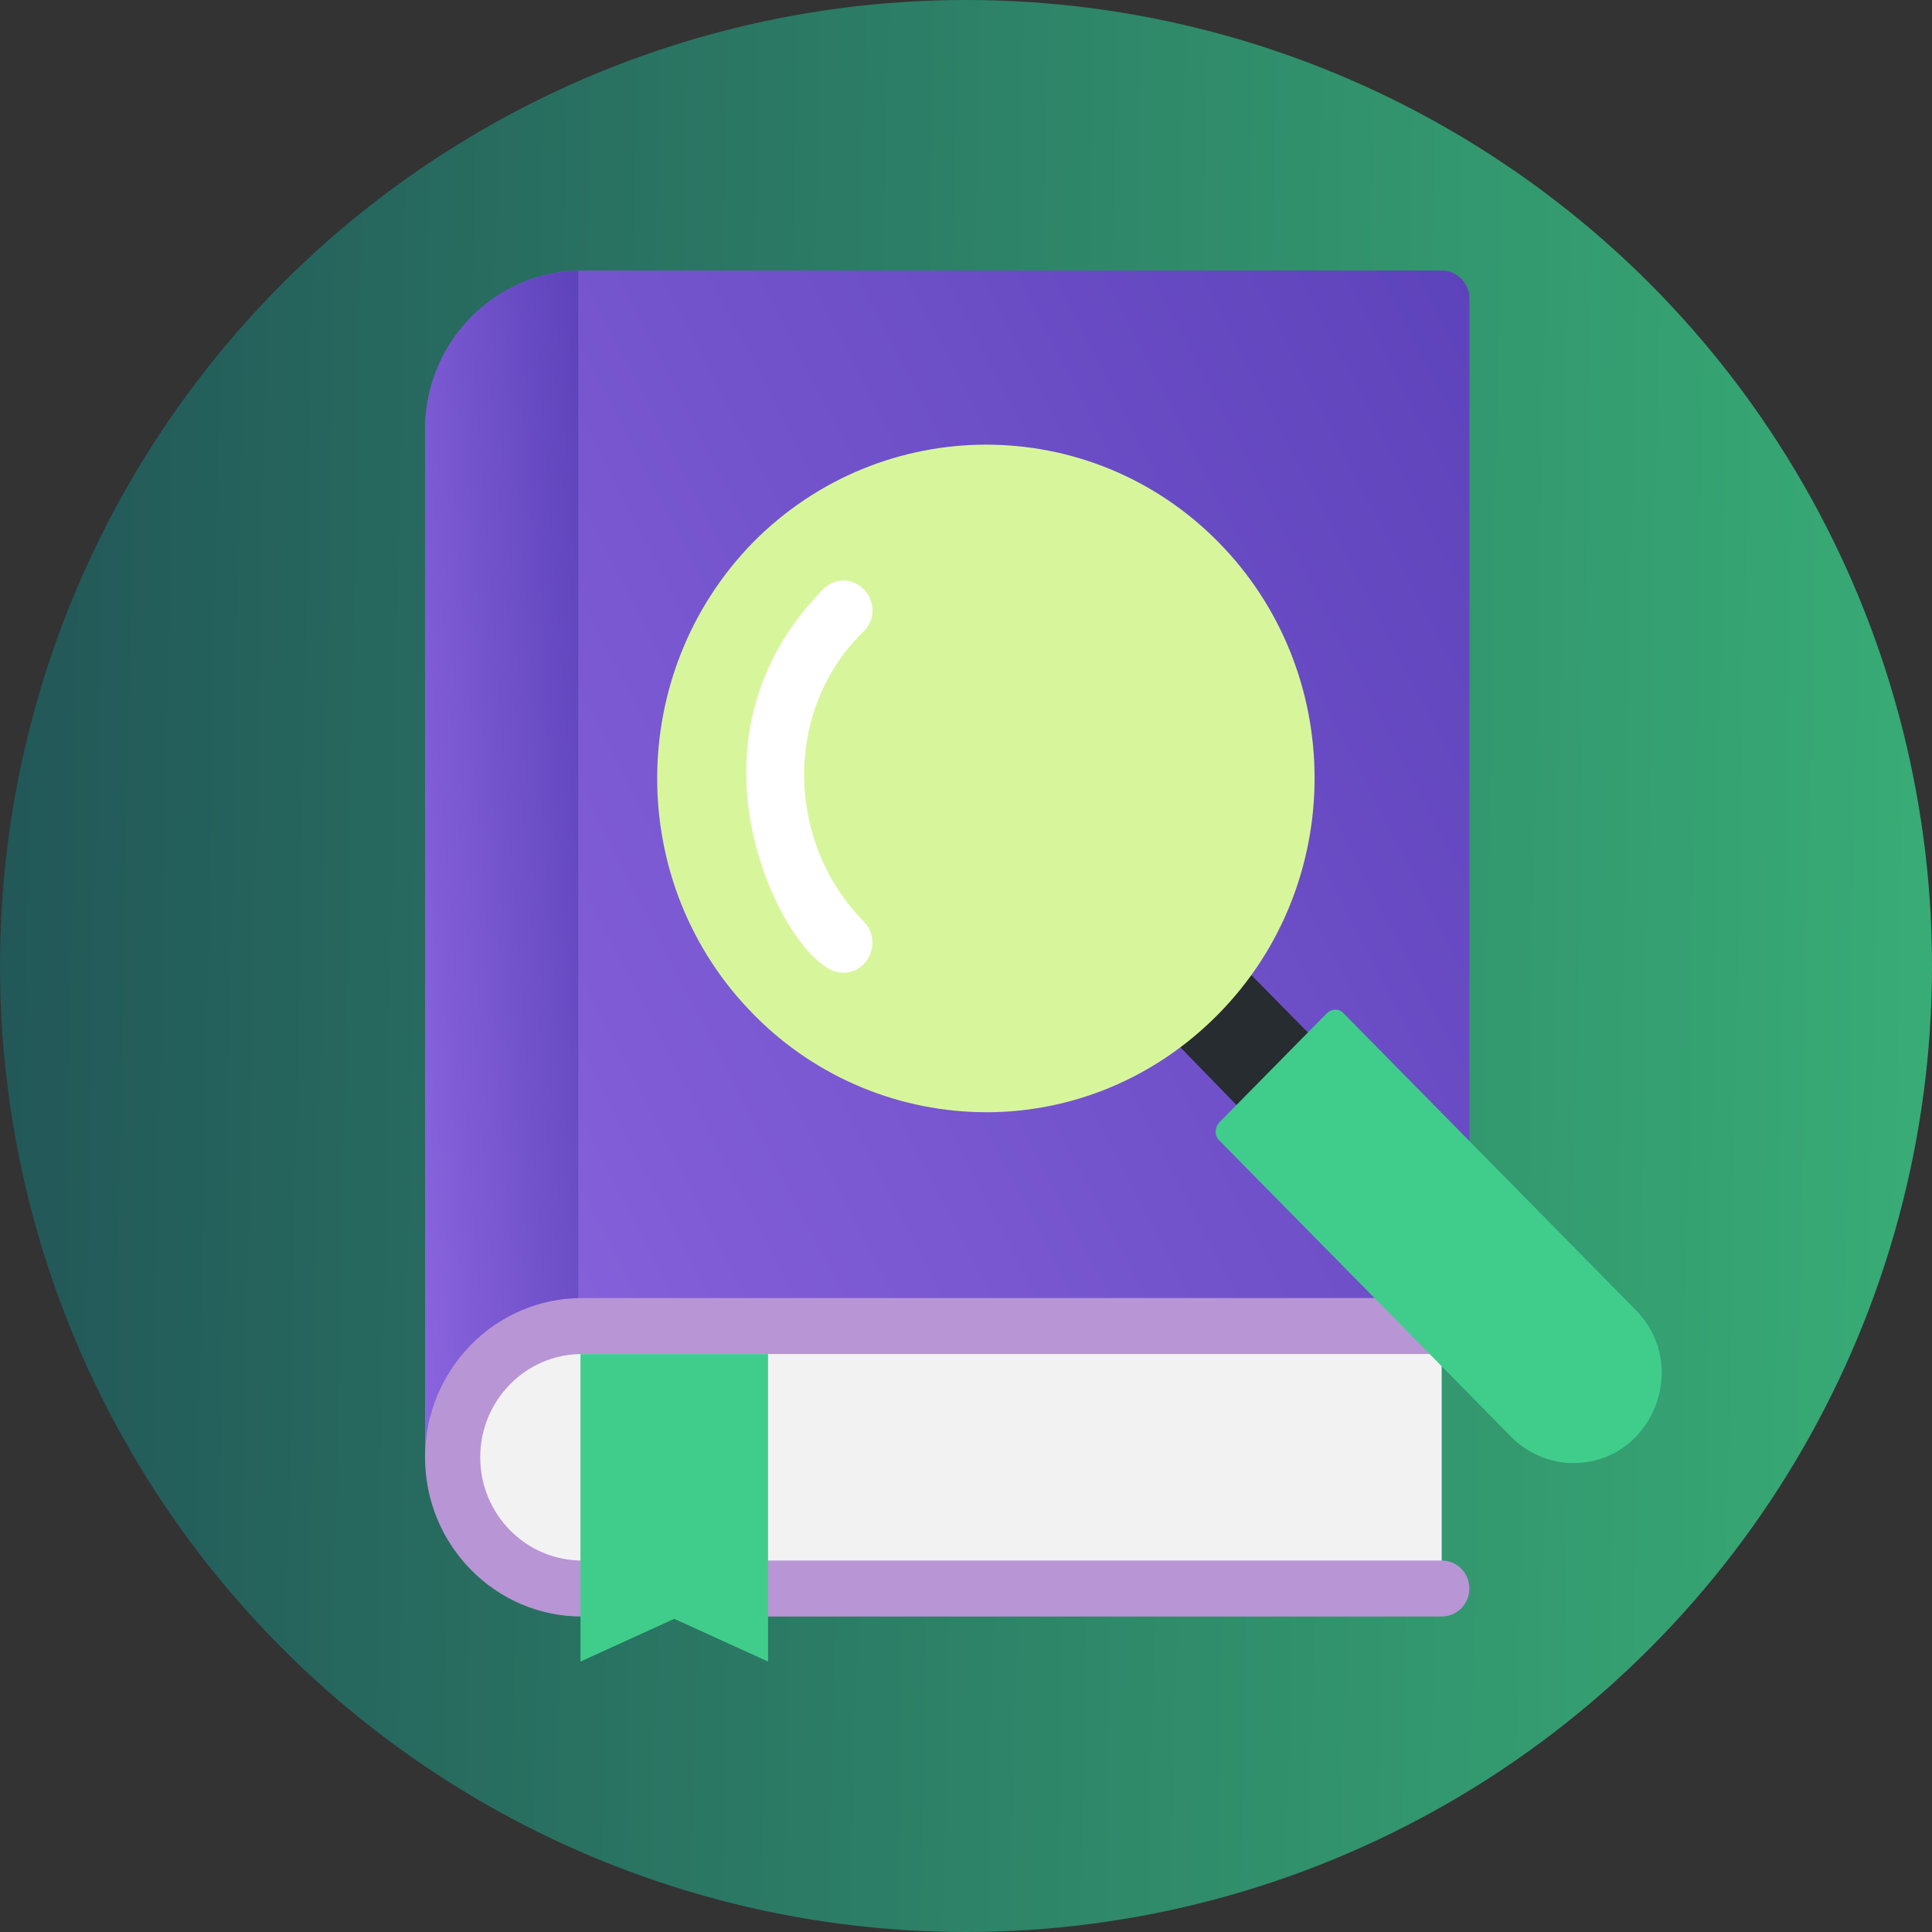
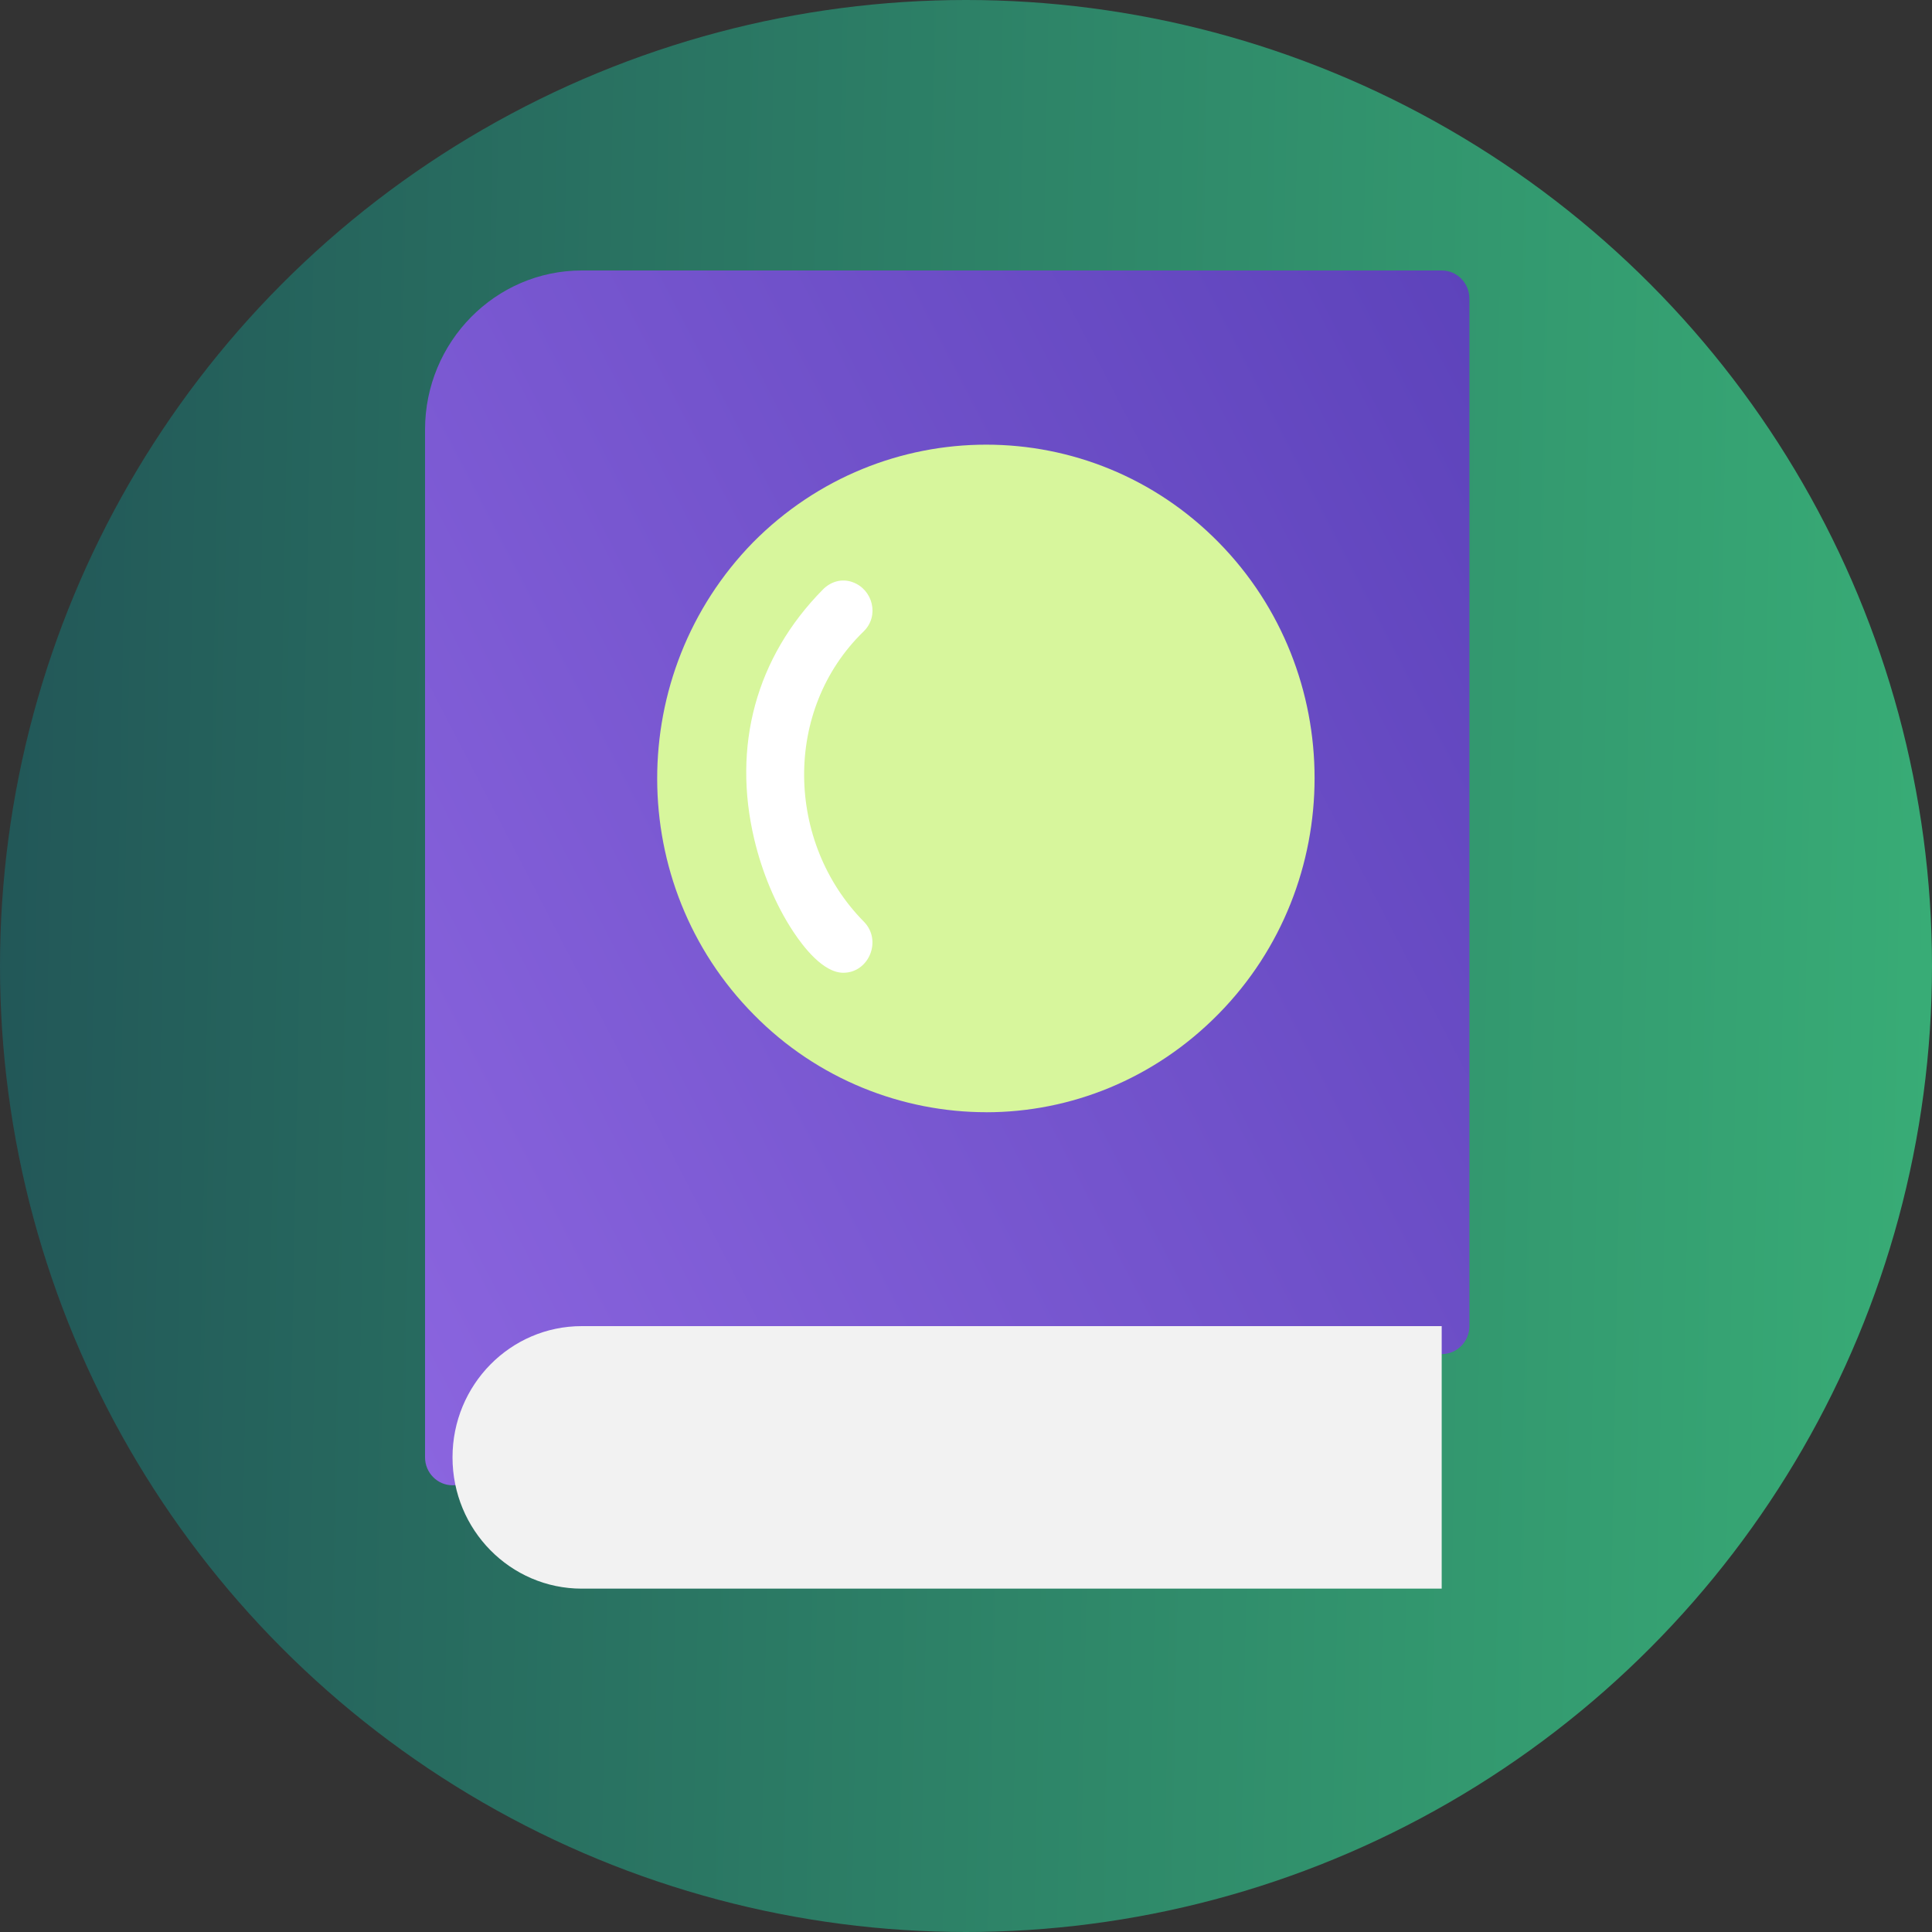
<svg xmlns="http://www.w3.org/2000/svg" width="50" height="50" viewBox="0 0 50 50" fill="none">
  <rect x="0" y="0" width="50" height="50" fill="#333333" stroke="none" />
  <circle cx="25" cy="25" r="25" fill="url(#paint0_linear_575_3090)" />
-   <path d="M35.714 22.719C35.714 22.952 35.527 23.142 35.298 23.142H33.306C33.077 23.142 32.891 22.952 32.891 22.719C32.891 22.486 33.077 22.297 33.306 22.297H35.298C35.527 22.297 35.714 22.486 35.714 22.719Z" fill="#83D3F2" />
+   <path d="M35.714 22.719C35.714 22.952 35.527 23.142 35.298 23.142H33.306C32.891 22.486 33.077 22.297 33.306 22.297H35.298C35.527 22.297 35.714 22.486 35.714 22.719Z" fill="#83D3F2" />
  <path d="M16.004 8.062C13.81 8.113 12.039 9.938 12.039 12.178V38.773C12.039 39.171 12.36 39.497 12.752 39.497C13.145 39.497 13.466 39.171 13.466 38.773C13.466 38.059 13.74 37.389 14.233 36.885C14.71 36.404 15.334 36.131 16.003 36.107V8.062H16.004Z" fill="#83D3F2" />
  <path d="M38.028 7.724V34.32C38.028 34.718 37.707 35.044 37.315 35.044H15.058C14.355 35.044 13.695 35.323 13.195 35.827C12.702 36.331 12.428 37.001 12.428 37.715C12.428 38.113 12.11 38.439 11.714 38.439C11.319 38.439 11 38.114 11 37.715V11.12C11 8.848 12.82 7 15.058 7H37.314C37.706 7 38.027 7.326 38.027 7.724H38.028Z" fill="url(#paint1_linear_575_3090)" />
-   <path d="M14.965 7.004C12.771 7.055 11 8.879 11 11.119V37.714C11 38.113 11.321 38.439 11.713 38.439C12.105 38.439 12.427 38.113 12.427 37.714C12.427 37.001 12.701 36.33 13.194 35.827C13.671 35.345 14.295 35.072 14.964 35.048V7.004H14.965Z" fill="url(#paint2_linear_575_3090)" />
  <path d="M37.311 41.114H15.056C13.209 41.114 11.711 39.593 11.711 37.717V37.716C11.711 35.84 13.208 34.32 15.055 34.32H37.311V41.113V41.114Z" fill="#F2F2F2" />
-   <path d="M37.314 41.836H15.059C12.82 41.836 11 39.988 11 37.715C11 35.442 12.82 33.594 15.059 33.594H37.314C37.708 33.594 38.027 33.918 38.027 34.318C38.027 34.718 37.708 35.042 37.314 35.042H15.059C13.608 35.042 12.428 36.242 12.428 37.714C12.428 39.187 13.608 40.386 15.059 40.386H37.314C37.708 40.386 38.027 40.71 38.027 41.11C38.027 41.51 37.708 41.835 37.314 41.835V41.836Z" fill="#B895D5" />
-   <path d="M19.877 35.043V43.001L17.45 41.895L15.023 43.001V35.043H19.877Z" fill="#40CD8C" />
-   <path fill-rule="evenodd" clip-rule="evenodd" d="M32.443 28.914C32.353 28.914 32.286 28.891 32.219 28.823L30.56 27.116C30.237 26.784 32.142 24.964 32.398 25.249L34.057 26.933C34.187 27.065 34.165 27.256 34.057 27.388L32.667 28.8C32.622 28.868 32.533 28.914 32.443 28.914H32.443Z" fill="#262C2F" />
  <path fill-rule="evenodd" clip-rule="evenodd" d="M25.525 28.784C23.355 28.784 21.161 27.936 19.515 26.265C16.176 22.898 16.176 17.423 19.492 14.033C22.831 10.666 28.221 10.666 31.535 14.033C34.85 17.399 34.85 22.873 31.535 26.241C29.866 27.937 27.696 28.785 25.525 28.785V28.784Z" fill="#D7F69C" />
-   <path fill-rule="evenodd" clip-rule="evenodd" d="M40.719 37.864C40.114 37.864 39.531 37.613 39.105 37.181L31.55 29.509C31.42 29.377 31.442 29.188 31.55 29.054L34.33 26.231C34.465 26.095 34.666 26.095 34.778 26.231L42.333 33.903C43.771 35.363 42.745 37.864 40.718 37.864H40.719Z" fill="#40CD8C" />
  <path fill-rule="evenodd" clip-rule="evenodd" d="M22.35 16.342C20.26 18.369 20.334 21.801 22.356 23.852C22.835 24.336 22.489 25.175 21.825 25.175C21.303 25.175 20.791 24.505 20.529 24.11C20.061 23.401 19.717 22.551 19.521 21.724C18.949 19.316 19.557 17.019 21.294 15.259C21.5 15.049 21.786 14.965 22.065 15.066C22.588 15.254 22.766 15.939 22.35 16.342Z" fill="white" />
  <defs>
    <linearGradient id="paint0_linear_575_3090" x1="6.29725e-08" y1="12.859" x2="50.218" y2="13.831" gradientUnits="userSpaceOnUse">
      <stop stop-color="#225758" />
      <stop offset="1" stop-color="#38AC76" />
    </linearGradient>
    <linearGradient id="paint1_linear_575_3090" x1="38.028" y1="7" x2="3.876" y2="24.671" gradientUnits="userSpaceOnUse">
      <stop stop-color="#5D43BB" />
      <stop offset="1" stop-color="#8B65DF" />
    </linearGradient>
    <linearGradient id="paint2_linear_575_3090" x1="14.965" y1="7.004" x2="8.65" y2="7.483" gradientUnits="userSpaceOnUse">
      <stop stop-color="#5D43BB" />
      <stop offset="1" stop-color="#8B65DF" />
    </linearGradient>
  </defs>
</svg>